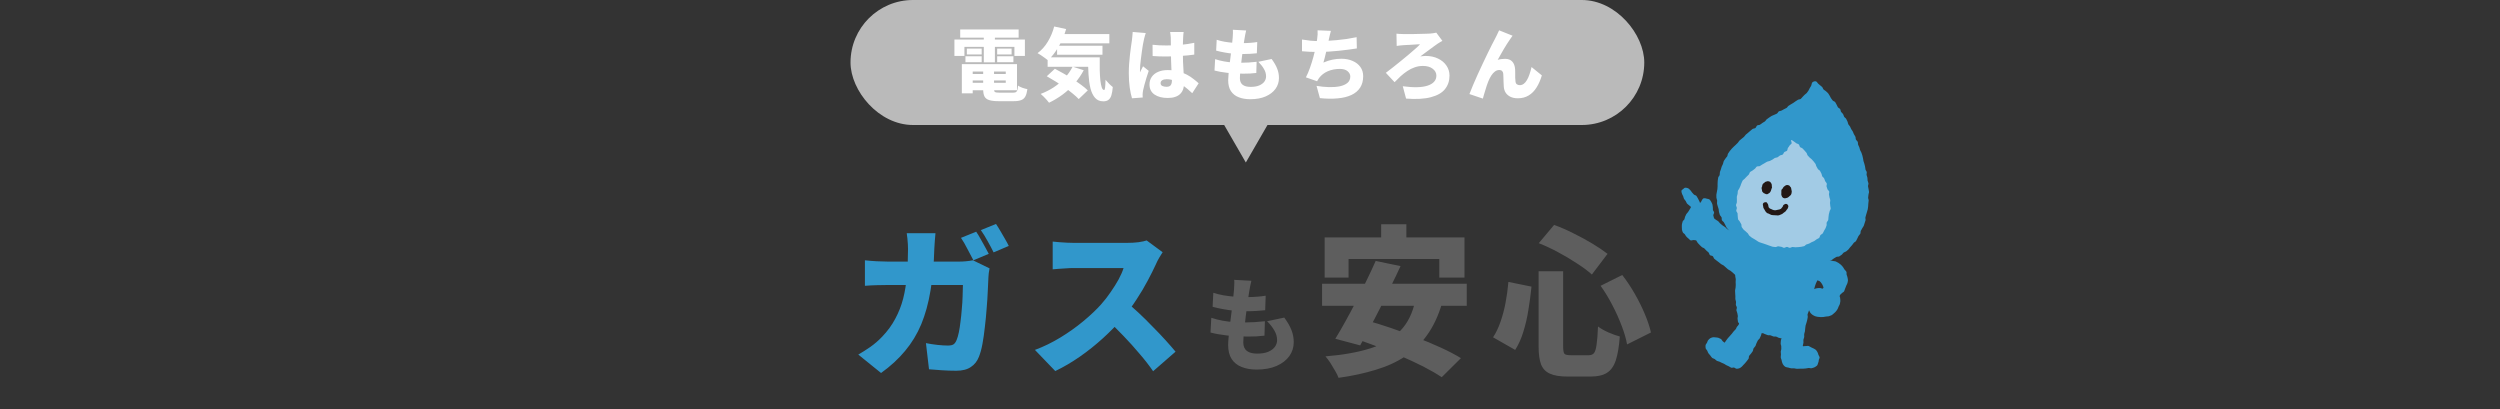
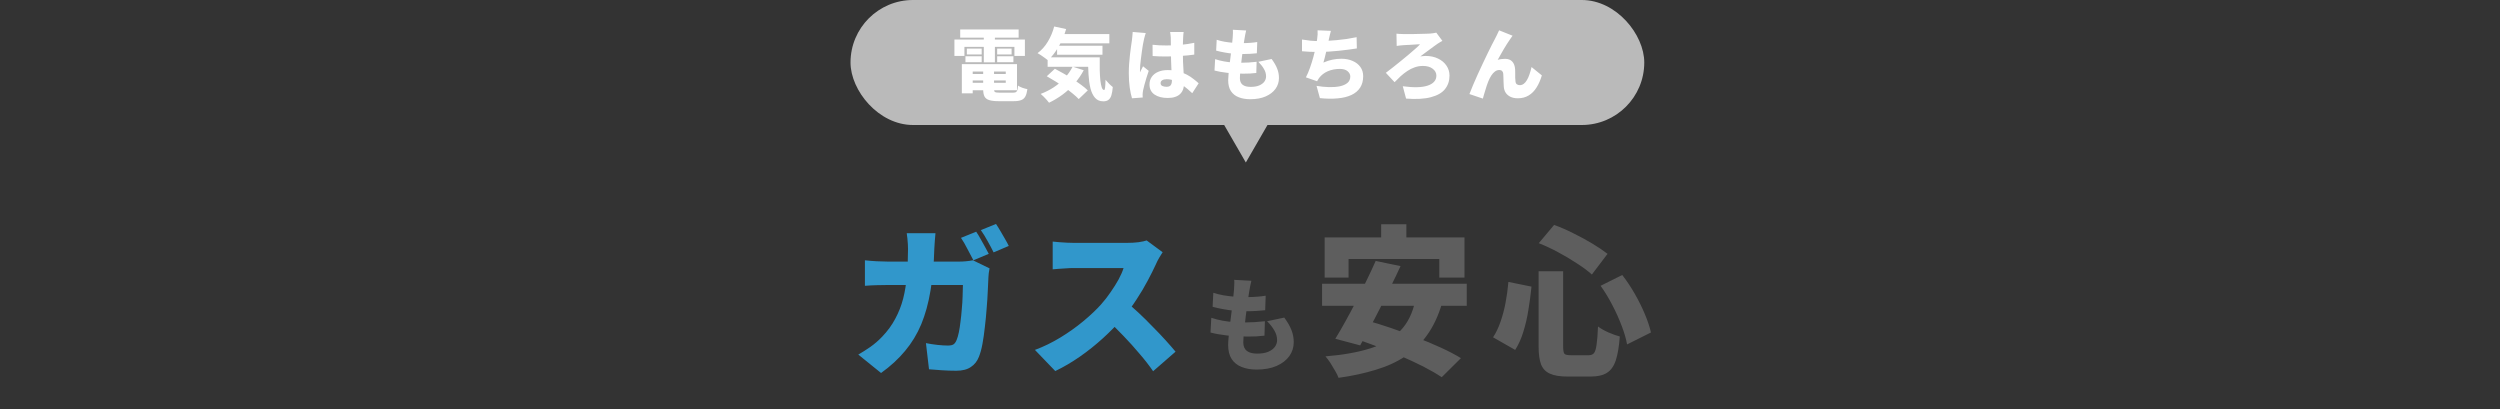
<svg xmlns="http://www.w3.org/2000/svg" width="800" height="131" viewBox="0 0 800 131" fill="none">
  <rect x="0" y="0" width="800" height="131" fill="#333333" stroke="none" />
  <g clip-path="url(#clip0_693_268)">
-     <path d="M560.082 79.411C559.678 79.193 559.823 79.193 559.315 78.903C559.089 78.773 558.661 78.886 558.363 78.701C558.129 78.547 558.016 78.16 557.741 77.966C557.507 77.797 557.136 77.781 556.878 77.579C556.644 77.401 556.45 77.143 556.208 76.942C555.982 76.748 555.675 76.619 555.449 76.401C555.231 76.199 555.11 75.876 554.892 75.65C554.674 75.424 554.481 75.199 554.271 74.965C554.061 74.731 553.811 74.561 553.609 74.319C553.407 74.077 553.286 73.794 553.101 73.544C552.915 73.294 552.681 73.092 552.511 72.834C552.342 72.576 552.253 72.277 552.092 72.003C551.93 71.729 551.817 71.462 551.664 71.188C551.511 70.914 551.155 70.76 551.018 70.478C550.881 70.195 551.018 69.808 550.889 69.526C550.76 69.243 550.445 69.042 550.34 68.743C550.235 68.444 550.171 68.154 550.082 67.855C549.993 67.557 550.042 67.234 549.969 66.927C549.896 66.621 549.751 66.346 549.687 66.04C549.622 65.733 549.493 65.451 549.445 65.136C549.396 64.821 549.525 64.507 549.493 64.192C549.461 63.877 549.267 63.595 549.251 63.28C549.235 62.965 549.243 62.667 549.235 62.352C549.227 62.037 549.388 61.739 549.396 61.432C549.404 61.125 549.541 60.827 549.566 60.52C549.59 60.214 549.598 59.915 549.63 59.6C549.662 59.286 549.582 58.979 549.63 58.672C549.679 58.366 549.63 58.051 549.687 57.744C549.743 57.438 549.759 57.131 549.824 56.824C549.888 56.518 550.219 56.284 550.292 55.985C550.365 55.687 550.292 55.348 550.373 55.057C550.453 54.767 550.574 54.476 550.679 54.186C550.784 53.895 550.833 53.581 550.946 53.298C551.059 53.016 551.228 52.741 551.349 52.467C551.47 52.193 551.462 51.829 551.599 51.555C551.737 51.281 551.971 51.047 552.116 50.772C552.261 50.498 552.536 50.304 552.697 50.038C552.858 49.772 552.818 49.384 552.988 49.126C553.157 48.868 553.327 48.602 553.512 48.359C553.698 48.117 553.916 47.883 554.101 47.641C554.287 47.399 554.561 47.214 554.755 46.98C554.949 46.746 555.231 46.576 555.433 46.35C555.635 46.124 555.877 45.922 556.087 45.705C556.297 45.487 556.434 45.18 556.652 44.962C556.87 44.744 557.136 44.583 557.362 44.373C557.588 44.163 557.846 43.994 558.08 43.792C558.314 43.59 558.435 43.268 558.677 43.066C558.92 42.864 559.146 42.67 559.388 42.477C559.63 42.283 559.848 42.065 560.09 41.872C560.332 41.678 560.558 41.468 560.8 41.283C561.042 41.097 561.47 41.154 561.72 40.968C561.97 40.782 562.027 40.339 562.277 40.161C562.527 39.983 562.963 40.064 563.213 39.895C563.463 39.725 563.697 39.515 563.956 39.346C564.214 39.176 564.488 39.039 564.747 38.87C565.005 38.7 565.126 38.321 565.384 38.152C565.642 37.982 565.876 37.78 566.135 37.611C566.393 37.441 566.651 37.272 566.91 37.103C567.168 36.933 567.515 36.901 567.773 36.731C568.031 36.562 568.362 36.522 568.621 36.352C568.879 36.183 568.984 35.795 569.234 35.642C569.484 35.489 569.855 35.521 570.114 35.368C570.372 35.214 570.646 35.093 570.896 34.94C571.147 34.787 571.437 34.682 571.695 34.536C571.954 34.391 572.083 34.004 572.333 33.859C572.583 33.713 572.833 33.528 573.092 33.383C573.35 33.237 573.608 33.084 573.858 32.931C574.109 32.777 574.335 32.576 574.585 32.414C574.835 32.253 575.093 32.108 575.335 31.938C575.578 31.769 576.005 31.833 576.239 31.648C576.473 31.462 576.627 31.18 576.853 30.978C577.079 30.776 577.264 30.55 577.474 30.332C577.684 30.114 577.975 29.977 578.168 29.751C578.362 29.525 578.515 29.259 578.693 29.017C578.87 28.775 578.943 28.476 579.104 28.218C579.266 27.96 579.435 27.726 579.573 27.46C579.71 27.193 579.686 26.863 579.807 26.588C579.952 26.257 580.267 26.144 580.452 26.064C580.694 25.967 580.977 25.967 581.243 26.112C581.461 26.233 581.574 26.54 581.776 26.725C581.994 26.927 582.228 27.088 582.373 27.242C582.583 27.46 582.873 27.605 583.083 27.831C583.293 28.057 583.342 28.412 583.551 28.646C583.761 28.88 584.1 28.969 584.302 29.195C584.504 29.421 584.778 29.582 584.98 29.816C585.182 30.05 585.279 30.357 585.472 30.591C585.666 30.825 585.722 31.172 585.908 31.406C586.094 31.64 586.263 31.898 586.449 32.14C586.634 32.382 587.07 32.43 587.256 32.672C587.441 32.915 587.53 33.229 587.708 33.479C587.885 33.73 587.942 34.06 588.119 34.311C588.297 34.561 588.684 34.658 588.854 34.916C589.023 35.174 588.983 35.561 589.152 35.812C589.322 36.062 589.621 36.239 589.782 36.497C589.943 36.756 589.968 37.103 590.129 37.361C590.29 37.619 590.621 37.772 590.775 38.039C590.928 38.305 591.025 38.603 591.178 38.862C591.332 39.12 591.307 39.483 591.453 39.758C591.598 40.032 591.872 40.225 592.009 40.492C592.147 40.758 592.252 41.057 592.389 41.323C592.526 41.589 592.768 41.815 592.897 42.09C593.026 42.364 593.115 42.663 593.244 42.937C593.373 43.211 593.599 43.445 593.72 43.728C593.842 44.01 593.777 44.373 593.898 44.648C594.019 44.922 594.35 45.116 594.471 45.398C594.592 45.681 594.503 46.044 594.608 46.326C594.713 46.608 594.883 46.875 594.988 47.157C595.093 47.44 595.141 47.754 595.238 48.037C595.335 48.319 595.561 48.569 595.657 48.86C595.754 49.15 595.859 49.441 595.948 49.731C596.037 50.022 596.069 50.337 596.158 50.627C596.247 50.917 596.23 51.24 596.311 51.531C596.392 51.821 596.513 52.104 596.594 52.402C596.674 52.701 596.755 52.991 596.82 53.29C596.884 53.589 596.884 53.903 596.949 54.202C597.013 54.5 597.296 54.751 597.352 55.057C597.409 55.364 597.255 55.695 597.312 55.993C597.368 56.292 597.53 56.574 597.57 56.881C597.611 57.188 597.603 57.494 597.635 57.793C597.667 58.091 597.885 58.382 597.909 58.68C597.933 58.979 597.748 59.31 597.764 59.608C597.78 59.907 597.925 60.206 597.941 60.512C597.958 60.819 598.079 61.117 598.087 61.424C598.095 61.731 597.901 62.037 597.901 62.344C597.901 62.651 597.812 62.949 597.804 63.256C597.796 63.562 597.99 63.877 597.974 64.176C597.958 64.474 597.893 64.781 597.869 65.088C597.845 65.394 597.853 65.701 597.812 65.999C597.772 66.298 597.74 66.605 597.691 66.911C597.643 67.218 597.498 67.5 597.441 67.799C597.385 68.097 597.239 68.38 597.175 68.678C597.11 68.977 597.005 69.259 596.933 69.558C596.86 69.857 597.054 70.22 596.965 70.518C596.876 70.817 596.779 71.099 596.682 71.39C596.586 71.68 596.513 71.979 596.4 72.269C596.287 72.56 596.021 72.778 595.908 73.06C595.795 73.343 595.593 73.585 595.464 73.859C595.335 74.133 595.431 74.521 595.294 74.787C595.157 75.061 594.875 75.255 594.729 75.513C594.584 75.772 594.487 76.078 594.334 76.328C594.181 76.578 594.084 76.901 593.914 77.143C593.745 77.385 593.373 77.498 593.188 77.732C593.002 77.966 592.849 78.233 592.647 78.459C592.445 78.685 592.252 78.919 592.042 79.128C591.832 79.338 591.695 79.645 591.477 79.847C591.259 80.048 591.017 80.25 590.783 80.436C590.549 80.621 590.194 80.662 589.951 80.839C589.709 81.017 589.58 81.364 589.33 81.525C589.08 81.686 588.838 81.888 588.579 82.041C588.321 82.195 587.91 82.082 587.643 82.219C587.377 82.356 587.143 82.55 586.868 82.679C586.594 82.808 586.392 83.099 586.11 83.212C585.827 83.325 585.569 83.502 585.287 83.599C585.004 83.696 584.617 83.494 584.326 83.583C584.036 83.671 583.753 83.752 583.463 83.825C583.172 83.897 582.906 84.075 582.615 84.139C582.325 84.204 582.01 84.164 581.711 84.22C581.413 84.277 581.162 84.616 580.864 84.656C580.565 84.696 580.259 84.721 579.96 84.753C579.661 84.785 579.33 84.567 579.032 84.591C578.733 84.616 578.435 84.793 578.136 84.809C577.837 84.825 577.523 84.664 577.224 84.672C576.925 84.68 576.619 84.817 576.32 84.817C576.021 84.817 575.715 84.842 575.416 84.834C575.117 84.825 574.811 84.721 574.512 84.704C574.214 84.688 573.891 84.842 573.592 84.817C573.285 84.793 573.003 84.487 572.712 84.454C572.406 84.422 572.107 84.39 571.817 84.349C571.502 84.309 571.195 84.398 570.905 84.349C570.59 84.301 570.283 84.317 570.001 84.269C569.678 84.212 569.387 84.139 569.121 84.083C568.782 84.019 568.475 84.01 568.225 83.954C567.668 83.825 567.822 83.76 567.426 83.558C567.031 83.357 566.942 83.47 566.53 83.236C566.119 83.002 566.078 83.074 565.667 82.84C565.255 82.606 565.303 82.526 564.892 82.292C564.48 82.058 564.561 81.928 564.149 81.686C563.738 81.444 563.609 81.678 563.205 81.436C562.802 81.194 562.802 81.194 562.39 80.96C561.978 80.726 562.035 80.629 561.623 80.395C561.212 80.161 561.3 80.016 560.905 79.758C560.509 79.5 560.445 79.588 560.025 79.362L560.082 79.411Z" fill="#3197CB" />
+     <path d="M560.082 79.411C559.678 79.193 559.823 79.193 559.315 78.903C559.089 78.773 558.661 78.886 558.363 78.701C558.129 78.547 558.016 78.16 557.741 77.966C557.507 77.797 557.136 77.781 556.878 77.579C556.644 77.401 556.45 77.143 556.208 76.942C555.982 76.748 555.675 76.619 555.449 76.401C555.231 76.199 555.11 75.876 554.892 75.65C554.674 75.424 554.481 75.199 554.271 74.965C554.061 74.731 553.811 74.561 553.609 74.319C553.407 74.077 553.286 73.794 553.101 73.544C552.915 73.294 552.681 73.092 552.511 72.834C552.342 72.576 552.253 72.277 552.092 72.003C551.93 71.729 551.817 71.462 551.664 71.188C551.511 70.914 551.155 70.76 551.018 70.478C550.881 70.195 551.018 69.808 550.889 69.526C550.76 69.243 550.445 69.042 550.34 68.743C550.235 68.444 550.171 68.154 550.082 67.855C549.993 67.557 550.042 67.234 549.969 66.927C549.896 66.621 549.751 66.346 549.687 66.04C549.622 65.733 549.493 65.451 549.445 65.136C549.396 64.821 549.525 64.507 549.493 64.192C549.461 63.877 549.267 63.595 549.251 63.28C549.235 62.965 549.243 62.667 549.235 62.352C549.227 62.037 549.388 61.739 549.396 61.432C549.404 61.125 549.541 60.827 549.566 60.52C549.59 60.214 549.598 59.915 549.63 59.6C549.662 59.286 549.582 58.979 549.63 58.672C549.679 58.366 549.63 58.051 549.687 57.744C549.743 57.438 549.759 57.131 549.824 56.824C549.888 56.518 550.219 56.284 550.292 55.985C550.365 55.687 550.292 55.348 550.373 55.057C550.453 54.767 550.574 54.476 550.679 54.186C550.784 53.895 550.833 53.581 550.946 53.298C551.059 53.016 551.228 52.741 551.349 52.467C551.47 52.193 551.462 51.829 551.599 51.555C551.737 51.281 551.971 51.047 552.116 50.772C552.261 50.498 552.536 50.304 552.697 50.038C552.858 49.772 552.818 49.384 552.988 49.126C553.157 48.868 553.327 48.602 553.512 48.359C553.698 48.117 553.916 47.883 554.101 47.641C554.287 47.399 554.561 47.214 554.755 46.98C554.949 46.746 555.231 46.576 555.433 46.35C555.635 46.124 555.877 45.922 556.087 45.705C556.297 45.487 556.434 45.18 556.652 44.962C556.87 44.744 557.136 44.583 557.362 44.373C557.588 44.163 557.846 43.994 558.08 43.792C558.314 43.59 558.435 43.268 558.677 43.066C558.92 42.864 559.146 42.67 559.388 42.477C559.63 42.283 559.848 42.065 560.09 41.872C560.332 41.678 560.558 41.468 560.8 41.283C561.042 41.097 561.47 41.154 561.72 40.968C561.97 40.782 562.027 40.339 562.277 40.161C562.527 39.983 562.963 40.064 563.213 39.895C563.463 39.725 563.697 39.515 563.956 39.346C564.214 39.176 564.488 39.039 564.747 38.87C565.005 38.7 565.126 38.321 565.384 38.152C565.642 37.982 565.876 37.78 566.135 37.611C566.393 37.441 566.651 37.272 566.91 37.103C567.168 36.933 567.515 36.901 567.773 36.731C568.031 36.562 568.362 36.522 568.621 36.352C568.879 36.183 568.984 35.795 569.234 35.642C569.484 35.489 569.855 35.521 570.114 35.368C570.372 35.214 570.646 35.093 570.896 34.94C571.147 34.787 571.437 34.682 571.695 34.536C571.954 34.391 572.083 34.004 572.333 33.859C572.583 33.713 572.833 33.528 573.092 33.383C573.35 33.237 573.608 33.084 573.858 32.931C574.109 32.777 574.335 32.576 574.585 32.414C574.835 32.253 575.093 32.108 575.335 31.938C575.578 31.769 576.005 31.833 576.239 31.648C576.473 31.462 576.627 31.18 576.853 30.978C577.079 30.776 577.264 30.55 577.474 30.332C577.684 30.114 577.975 29.977 578.168 29.751C578.362 29.525 578.515 29.259 578.693 29.017C578.87 28.775 578.943 28.476 579.104 28.218C579.266 27.96 579.435 27.726 579.573 27.46C579.71 27.193 579.686 26.863 579.807 26.588C579.952 26.257 580.267 26.144 580.452 26.064C580.694 25.967 580.977 25.967 581.243 26.112C581.461 26.233 581.574 26.54 581.776 26.725C581.994 26.927 582.228 27.088 582.373 27.242C582.583 27.46 582.873 27.605 583.083 27.831C583.293 28.057 583.342 28.412 583.551 28.646C583.761 28.88 584.1 28.969 584.302 29.195C584.504 29.421 584.778 29.582 584.98 29.816C585.182 30.05 585.279 30.357 585.472 30.591C585.666 30.825 585.722 31.172 585.908 31.406C586.094 31.64 586.263 31.898 586.449 32.14C586.634 32.382 587.07 32.43 587.256 32.672C587.441 32.915 587.53 33.229 587.708 33.479C587.885 33.73 587.942 34.06 588.119 34.311C588.297 34.561 588.684 34.658 588.854 34.916C589.023 35.174 588.983 35.561 589.152 35.812C589.322 36.062 589.621 36.239 589.782 36.497C589.943 36.756 589.968 37.103 590.129 37.361C590.29 37.619 590.621 37.772 590.775 38.039C590.928 38.305 591.025 38.603 591.178 38.862C591.332 39.12 591.307 39.483 591.453 39.758C591.598 40.032 591.872 40.225 592.009 40.492C592.147 40.758 592.252 41.057 592.389 41.323C592.526 41.589 592.768 41.815 592.897 42.09C593.026 42.364 593.115 42.663 593.244 42.937C593.373 43.211 593.599 43.445 593.72 43.728C593.842 44.01 593.777 44.373 593.898 44.648C594.019 44.922 594.35 45.116 594.471 45.398C594.592 45.681 594.503 46.044 594.608 46.326C595.093 47.44 595.141 47.754 595.238 48.037C595.335 48.319 595.561 48.569 595.657 48.86C595.754 49.15 595.859 49.441 595.948 49.731C596.037 50.022 596.069 50.337 596.158 50.627C596.247 50.917 596.23 51.24 596.311 51.531C596.392 51.821 596.513 52.104 596.594 52.402C596.674 52.701 596.755 52.991 596.82 53.29C596.884 53.589 596.884 53.903 596.949 54.202C597.013 54.5 597.296 54.751 597.352 55.057C597.409 55.364 597.255 55.695 597.312 55.993C597.368 56.292 597.53 56.574 597.57 56.881C597.611 57.188 597.603 57.494 597.635 57.793C597.667 58.091 597.885 58.382 597.909 58.68C597.933 58.979 597.748 59.31 597.764 59.608C597.78 59.907 597.925 60.206 597.941 60.512C597.958 60.819 598.079 61.117 598.087 61.424C598.095 61.731 597.901 62.037 597.901 62.344C597.901 62.651 597.812 62.949 597.804 63.256C597.796 63.562 597.99 63.877 597.974 64.176C597.958 64.474 597.893 64.781 597.869 65.088C597.845 65.394 597.853 65.701 597.812 65.999C597.772 66.298 597.74 66.605 597.691 66.911C597.643 67.218 597.498 67.5 597.441 67.799C597.385 68.097 597.239 68.38 597.175 68.678C597.11 68.977 597.005 69.259 596.933 69.558C596.86 69.857 597.054 70.22 596.965 70.518C596.876 70.817 596.779 71.099 596.682 71.39C596.586 71.68 596.513 71.979 596.4 72.269C596.287 72.56 596.021 72.778 595.908 73.06C595.795 73.343 595.593 73.585 595.464 73.859C595.335 74.133 595.431 74.521 595.294 74.787C595.157 75.061 594.875 75.255 594.729 75.513C594.584 75.772 594.487 76.078 594.334 76.328C594.181 76.578 594.084 76.901 593.914 77.143C593.745 77.385 593.373 77.498 593.188 77.732C593.002 77.966 592.849 78.233 592.647 78.459C592.445 78.685 592.252 78.919 592.042 79.128C591.832 79.338 591.695 79.645 591.477 79.847C591.259 80.048 591.017 80.25 590.783 80.436C590.549 80.621 590.194 80.662 589.951 80.839C589.709 81.017 589.58 81.364 589.33 81.525C589.08 81.686 588.838 81.888 588.579 82.041C588.321 82.195 587.91 82.082 587.643 82.219C587.377 82.356 587.143 82.55 586.868 82.679C586.594 82.808 586.392 83.099 586.11 83.212C585.827 83.325 585.569 83.502 585.287 83.599C585.004 83.696 584.617 83.494 584.326 83.583C584.036 83.671 583.753 83.752 583.463 83.825C583.172 83.897 582.906 84.075 582.615 84.139C582.325 84.204 582.01 84.164 581.711 84.22C581.413 84.277 581.162 84.616 580.864 84.656C580.565 84.696 580.259 84.721 579.96 84.753C579.661 84.785 579.33 84.567 579.032 84.591C578.733 84.616 578.435 84.793 578.136 84.809C577.837 84.825 577.523 84.664 577.224 84.672C576.925 84.68 576.619 84.817 576.32 84.817C576.021 84.817 575.715 84.842 575.416 84.834C575.117 84.825 574.811 84.721 574.512 84.704C574.214 84.688 573.891 84.842 573.592 84.817C573.285 84.793 573.003 84.487 572.712 84.454C572.406 84.422 572.107 84.39 571.817 84.349C571.502 84.309 571.195 84.398 570.905 84.349C570.59 84.301 570.283 84.317 570.001 84.269C569.678 84.212 569.387 84.139 569.121 84.083C568.782 84.019 568.475 84.01 568.225 83.954C567.668 83.825 567.822 83.76 567.426 83.558C567.031 83.357 566.942 83.47 566.53 83.236C566.119 83.002 566.078 83.074 565.667 82.84C565.255 82.606 565.303 82.526 564.892 82.292C564.48 82.058 564.561 81.928 564.149 81.686C563.738 81.444 563.609 81.678 563.205 81.436C562.802 81.194 562.802 81.194 562.39 80.96C561.978 80.726 562.035 80.629 561.623 80.395C561.212 80.161 561.3 80.016 560.905 79.758C560.509 79.5 560.445 79.588 560.025 79.362L560.082 79.411Z" fill="#3197CB" />
    <path d="M544.142 64.822C544.473 64.475 544.352 64.483 544.602 64.064C544.756 63.813 544.893 63.507 545.264 63.434C545.514 63.386 545.821 63.466 546.208 63.587C546.499 63.676 546.846 63.684 547.072 63.862C547.298 64.039 547.435 64.346 547.596 64.604C547.742 64.838 547.863 65.121 547.968 65.403C548.056 65.669 548.032 65.976 548.097 66.275C548.153 66.549 548.097 66.847 548.129 67.146C548.161 67.428 548.5 67.695 548.517 67.993C548.533 68.292 548.258 68.582 548.258 68.873C548.258 69.163 548.452 69.406 548.444 69.696C548.646 70.108 548.621 69.938 549.073 70.309C549.275 70.479 549.582 70.592 549.848 70.81C550.066 70.987 550.211 71.302 550.47 71.512C550.696 71.697 550.922 71.907 551.18 72.109C551.414 72.294 551.704 72.424 551.955 72.617C552.189 72.803 552.39 73.053 552.633 73.247C552.875 73.44 553.157 73.561 553.407 73.755C553.658 73.949 553.835 74.207 554.085 74.392C554.335 74.578 554.553 74.788 554.804 74.973C555.054 75.159 555.449 75.135 555.699 75.312C555.95 75.49 556.03 75.901 556.281 76.087C556.531 76.273 556.918 76.257 557.176 76.434C557.435 76.612 557.669 76.813 557.919 76.991C558.169 77.168 558.355 77.459 558.605 77.628C558.855 77.798 559.17 77.903 559.428 78.064C559.694 78.234 560.001 78.33 560.259 78.484C560.534 78.653 560.711 78.952 560.97 79.105C561.252 79.266 561.607 79.258 561.865 79.387C562.164 79.541 562.422 79.686 562.681 79.799C562.995 79.936 563.205 80.146 563.463 80.21C563.399 80.671 563.157 80.574 562.971 80.993C562.786 81.413 562.794 81.421 562.6 81.849C562.406 82.276 562.519 82.325 562.334 82.752C562.148 83.18 562.229 83.212 562.035 83.64C561.841 84.068 561.882 84.084 561.688 84.511C561.494 84.939 561.244 84.826 561.058 85.254C560.873 85.682 561.026 85.754 560.832 86.174C560.639 86.594 560.623 86.585 560.429 87.013C560.235 87.441 560.292 87.465 560.106 87.893C559.92 88.32 559.864 88.296 559.678 88.724C559.493 89.151 559.638 89.224 559.444 89.652C559.251 90.079 559.283 90.152 558.96 90.483C558.637 90.814 558.686 90.192 558.201 89.862C557.992 89.716 557.596 89.749 557.306 89.547C557.08 89.385 556.821 89.216 556.547 89.03C556.313 88.861 556.087 88.651 555.821 88.466C555.586 88.296 555.393 88.038 555.134 87.852C554.892 87.675 554.707 87.416 554.457 87.223C554.214 87.045 553.997 86.828 553.746 86.642C553.496 86.456 553.189 86.376 552.947 86.182C552.705 85.988 552.512 85.754 552.261 85.569C552.011 85.383 551.817 85.157 551.575 84.963C551.333 84.77 551.002 84.713 550.76 84.52C550.518 84.326 550.284 84.14 550.05 83.947C549.816 83.753 549.558 83.584 549.316 83.39C549.073 83.196 548.823 83.027 548.589 82.825C548.355 82.623 548.323 82.196 548.097 81.994C547.871 81.792 547.411 81.841 547.185 81.639C546.959 81.437 546.951 80.985 546.725 80.775C546.499 80.566 546.249 80.388 546.031 80.178C545.813 79.968 545.619 79.718 545.401 79.508C545.183 79.299 544.788 79.258 544.57 79.04C544.352 78.823 544.11 78.629 543.9 78.403C543.69 78.177 543.472 77.951 543.271 77.725C543.069 77.499 542.98 77.152 542.786 76.926C542.359 76.813 542.439 76.87 541.915 76.821C541.656 76.797 541.301 77.023 540.987 76.91C540.728 76.821 540.559 76.49 540.284 76.305C540.058 76.152 539.865 75.95 539.647 75.716C539.461 75.514 539.332 75.272 539.163 74.998C539.017 74.764 538.63 74.635 538.501 74.344C538.396 74.102 538.275 73.795 538.226 73.489C538.186 73.222 538.178 72.908 538.186 72.601C538.186 72.327 538.178 72.012 538.226 71.713C538.275 71.439 538.372 71.148 538.452 70.858C538.525 70.592 538.92 70.422 539.025 70.14C539.122 69.882 539.122 69.575 539.251 69.301C539.372 69.05 539.477 68.776 539.623 68.518C539.76 68.276 540.018 68.098 540.179 67.848C540.341 67.598 540.462 67.356 540.639 67.114C540.817 66.872 540.898 66.605 541.091 66.371C541.043 65.936 540.874 66.105 540.526 65.702C540.357 65.508 540.034 65.387 539.832 65.129C539.655 64.911 539.606 64.572 539.429 64.322C539.251 64.072 539.033 63.87 538.88 63.62C538.727 63.37 538.735 63.023 538.606 62.764C538.468 62.482 538.307 62.24 538.234 61.974C538.154 61.659 538.016 61.368 538.049 61.102C538.089 60.812 538.38 60.682 538.622 60.481C538.864 60.279 539.05 60.045 539.348 60.069C539.614 60.093 539.953 60.101 540.244 60.263C540.486 60.392 540.672 60.674 540.914 60.868C541.132 61.045 541.229 61.368 541.447 61.586C541.664 61.804 541.834 62.014 542.028 62.232C542.221 62.45 542.673 62.466 542.851 62.684C543.045 62.926 543.141 63.232 543.311 63.45C543.505 63.708 543.561 64.039 543.714 64.249C544.021 64.685 543.884 65.129 544.183 64.814L544.142 64.822Z" fill="#3197CB" />
-     <path d="M579.403 84.019C579.508 83.568 579.564 83.713 580.113 83.535C580.363 83.455 580.686 83.414 581.025 83.326C581.307 83.261 581.63 83.261 581.953 83.204C582.244 83.156 582.566 83.188 582.881 83.156C583.18 83.132 583.487 83.075 583.801 83.067C584.116 83.059 584.415 83.059 584.729 83.084C585.044 83.108 585.319 83.277 585.625 83.334C585.932 83.39 586.231 83.414 586.529 83.511C586.828 83.608 587.183 83.543 587.465 83.681C587.748 83.818 588.038 83.955 588.305 84.124C588.571 84.294 588.821 84.496 589.063 84.697C589.289 84.891 589.491 85.157 589.701 85.391C589.903 85.609 590.016 85.924 590.201 86.19C590.387 86.457 590.686 86.65 590.823 86.916C590.976 87.207 590.831 87.602 590.92 87.885C591.017 88.191 591.154 88.466 591.194 88.764C591.234 89.079 591.364 89.394 591.347 89.692C591.331 90.007 591.242 90.322 591.17 90.62C591.097 90.919 590.879 91.185 590.774 91.468C590.661 91.766 590.581 92.065 590.443 92.331C590.29 92.622 590.274 92.985 590.113 93.227C589.919 93.517 589.532 93.63 589.362 93.84C589.007 94.276 588.886 94.139 588.733 94.566C588.579 94.994 588.862 94.962 588.854 95.502C588.854 95.761 588.95 96.075 588.91 96.406C588.878 96.68 588.829 96.995 588.749 97.294C588.676 97.576 588.466 97.826 588.353 98.109C588.248 98.383 588.151 98.666 587.998 98.932C587.845 99.198 587.683 99.44 587.482 99.666C587.288 99.884 587.07 100.102 586.828 100.288C586.602 100.465 586.392 100.723 586.118 100.86C585.867 100.99 585.561 101.095 585.262 101.191C584.996 101.28 584.665 101.224 584.358 101.288C584.076 101.337 583.785 101.417 583.47 101.442C583.156 101.466 582.857 101.474 582.575 101.466C582.26 101.458 581.961 101.433 581.687 101.385C581.372 101.329 581.073 101.272 580.815 101.175C580.525 101.062 580.258 100.909 580.024 100.756C579.766 100.586 579.556 100.368 579.362 100.158C579.169 99.949 579.088 99.634 578.951 99.376C578.814 99.118 578.596 98.883 578.507 98.601C578.418 98.319 578.345 98.02 578.313 97.73C578.281 97.439 578.362 97.124 578.362 96.834C578.362 96.527 578.249 96.221 578.289 95.938C578.329 95.623 578.499 95.349 578.563 95.083C578.652 94.744 578.838 94.502 578.935 94.292C579.072 94.01 579.088 93.671 579.257 93.461C579.459 93.219 579.677 92.993 579.903 92.831C580.153 92.654 580.444 92.533 580.71 92.428C581.001 92.315 581.299 92.25 581.574 92.21C581.897 92.153 582.203 92.17 582.47 92.178C582.986 92.178 583.01 92.565 583.349 92.283C583.688 92 583.446 91.863 583.301 91.403C583.228 91.161 583.051 90.887 582.873 90.636C582.72 90.419 582.534 90.144 582.276 89.983C582.058 89.846 581.743 89.765 581.437 89.7C581.186 89.652 580.888 89.725 580.573 89.741C580.315 89.749 580.145 89.717 579.83 89.781C579.645 89.337 579.709 89.345 579.669 88.861C579.629 88.377 579.483 88.385 579.443 87.901C579.403 87.417 579.548 87.409 579.516 86.924C579.483 86.44 579.588 86.432 579.548 85.948C579.508 85.464 579.532 85.456 579.483 84.972C579.435 84.488 579.282 84.512 579.387 84.036L579.403 84.019Z" fill="#3197CB" />
    <path d="M584.818 81.541C585.206 81.792 584.802 81.735 584.552 82.284C584.447 82.518 584.31 82.792 584.165 83.115C584.052 83.373 583.995 83.68 583.866 83.987C583.753 84.253 583.406 84.438 583.285 84.737C583.172 85.003 583.099 85.31 582.986 85.609C582.881 85.883 582.914 86.222 582.793 86.52C582.688 86.795 582.478 87.045 582.373 87.344C582.268 87.626 582.115 87.892 582.01 88.191C581.905 88.489 581.816 88.764 581.711 89.062C581.606 89.361 581.55 89.651 581.445 89.942C581.34 90.232 581.154 90.483 581.057 90.781C580.961 91.08 580.856 91.354 580.759 91.653C580.662 91.951 580.63 92.25 580.533 92.548C580.436 92.847 580.484 93.17 580.396 93.468C580.307 93.767 580.186 94.041 580.097 94.34C580.008 94.638 580.097 94.969 580.008 95.268C579.919 95.566 579.782 95.841 579.701 96.139C579.621 96.438 579.435 96.704 579.363 97.003C579.29 97.301 579.088 97.567 579.015 97.866C578.943 98.165 579.128 98.52 579.064 98.818C578.999 99.117 578.822 99.383 578.749 99.69C578.676 99.996 578.491 100.255 578.426 100.561C578.362 100.868 578.531 101.207 578.475 101.513C578.418 101.82 578.37 102.111 578.305 102.417C578.241 102.724 578.12 103.006 578.063 103.305C578.007 103.603 577.837 103.886 577.781 104.184C577.724 104.483 577.716 104.798 577.668 105.096C577.619 105.395 577.627 105.71 577.579 106.016C577.53 106.323 577.385 106.605 577.337 106.912C577.288 107.219 577.393 107.533 577.353 107.84C577.313 108.147 577.119 108.429 577.087 108.736C577.054 109.042 577.127 109.357 577.103 109.664C577.078 109.97 576.909 110.374 576.885 110.688C577.2 110.995 577.329 110.656 577.845 110.737C578.095 110.777 578.442 110.624 578.757 110.713C579.024 110.785 579.266 111.027 579.548 111.14C579.814 111.253 580.089 111.358 580.347 111.512C580.605 111.665 580.888 111.786 581.106 111.988C581.324 112.189 581.437 112.48 581.606 112.73C581.76 112.964 581.8 113.255 581.897 113.553C581.985 113.819 582.244 114.061 582.276 114.376C582.3 114.651 582.034 114.941 582.01 115.256C581.985 115.603 581.937 115.853 581.808 116.119C581.671 116.41 581.671 116.789 581.429 116.999C581.203 117.192 580.92 117.41 580.622 117.539C580.347 117.66 580.024 117.757 579.701 117.83C579.411 117.903 579.056 117.717 578.733 117.757C578.434 117.798 578.128 117.894 577.805 117.911C577.482 117.927 577.183 117.983 576.861 117.983C576.538 117.983 576.231 117.983 575.916 117.983C575.602 117.983 575.287 118.024 574.996 118.016C574.673 118.007 574.367 117.878 574.084 117.862C573.753 117.846 573.447 117.894 573.164 117.862C572.833 117.83 572.551 117.685 572.276 117.628C571.946 117.564 571.647 117.547 571.397 117.434C571.106 117.297 570.929 117.079 570.735 116.853C570.549 116.636 570.436 116.41 570.323 116.087C570.235 115.829 570.154 115.554 570.105 115.223C570.065 114.949 569.863 114.667 569.839 114.336C569.823 114.053 569.912 113.747 569.912 113.416C569.912 113.109 569.839 112.827 569.839 112.561C569.839 112.254 570.009 111.971 570.017 111.705C570.017 111.39 569.992 111.108 570 110.85C570.009 110.527 569.799 110.228 569.815 109.978C569.831 109.631 569.839 109.341 569.863 109.123C569.928 108.437 570.154 108.308 570.154 108.308C569.71 108.187 569.694 108.227 569.25 108.106C568.806 107.985 568.838 107.848 568.394 107.727C567.951 107.606 567.902 107.783 567.458 107.662C567.014 107.541 567.039 107.436 566.595 107.315C566.151 107.194 566.102 107.364 565.658 107.243C565.215 107.122 565.239 107.025 564.787 106.904C564.335 106.783 564.367 106.581 563.907 106.613C563.447 106.646 563.762 106.928 563.479 107.436C563.35 107.67 563.261 107.977 563.092 108.284C562.955 108.534 562.624 108.711 562.47 109.002C562.325 109.26 562.22 109.559 562.067 109.841C561.922 110.107 561.897 110.446 561.744 110.721C561.591 110.995 561.308 111.181 561.155 111.455C561.002 111.729 561.034 112.101 560.881 112.375C560.727 112.649 560.485 112.875 560.332 113.142C560.178 113.408 559.872 113.602 559.726 113.868C559.581 114.134 559.67 114.554 559.525 114.82C559.379 115.086 559.129 115.28 558.992 115.514C558.831 115.78 558.597 115.966 558.443 116.184C558.258 116.442 558.032 116.603 557.854 116.797C557.644 117.031 557.491 117.257 557.281 117.41C557.031 117.588 556.821 117.79 556.555 117.862C556.288 117.935 555.99 118.024 555.691 117.999C555.425 117.983 555.191 117.701 554.892 117.62C554.634 117.556 554.271 117.765 553.972 117.66C553.673 117.556 553.472 117.313 553.23 117.225C552.939 117.112 552.697 116.975 552.463 116.878C552.188 116.765 551.987 116.547 551.744 116.434C551.486 116.313 551.236 116.232 550.978 116.103C550.744 115.982 550.494 115.869 550.227 115.732C549.993 115.619 549.686 115.611 549.412 115.474C549.162 115.353 548.968 115.078 548.702 114.893C548.46 114.731 548.097 114.699 547.854 114.489C547.612 114.279 547.499 113.973 547.289 113.747C547.08 113.521 546.878 113.295 546.7 113.053C546.523 112.811 546.458 112.496 546.329 112.222C546.2 111.947 545.869 111.729 545.813 111.431C545.756 111.132 545.74 110.793 545.78 110.487C545.821 110.18 546.087 109.962 546.24 109.68C546.394 109.397 546.418 109.083 546.595 108.881C546.805 108.655 546.999 108.389 547.241 108.26C547.499 108.114 547.814 107.985 548.088 107.937C548.363 107.888 548.702 107.937 548.984 107.969C549.267 108.001 549.598 108.001 549.864 108.09C550.13 108.179 550.437 108.324 550.679 108.461C550.945 108.615 551.034 108.986 551.236 109.171C551.478 109.389 551.672 109.462 551.777 109.688C552.148 109.397 552.067 109.349 552.358 108.97C552.648 108.59 552.632 108.582 552.923 108.211C553.213 107.84 553.278 107.888 553.56 107.509C553.843 107.13 553.899 107.17 554.182 106.799C554.464 106.428 554.472 106.428 554.763 106.048C555.053 105.669 555.126 105.734 555.417 105.355C555.707 104.975 555.586 104.878 555.877 104.507C556.167 104.136 556.248 104.176 556.45 103.749C556.651 103.321 556.248 103.474 556.135 102.893C556.087 102.643 556.078 102.337 556.022 101.99C555.974 101.723 556.151 101.384 556.103 101.062C556.062 100.779 555.974 100.489 555.933 100.174C555.893 99.891 555.691 99.609 555.651 99.302C555.618 99.012 555.82 98.689 555.788 98.382C555.756 98.092 555.497 97.818 555.473 97.503C555.449 97.212 555.554 96.898 555.53 96.591C555.505 96.301 555.328 96.002 555.312 95.695C555.296 95.389 555.336 95.09 555.32 94.784C555.304 94.477 555.271 94.186 555.263 93.88C555.255 93.573 555.231 93.283 555.223 92.968C555.215 92.653 555.392 92.363 555.384 92.056C555.376 91.749 555.441 91.459 555.441 91.152C555.441 90.846 555.401 90.555 555.401 90.249C555.401 89.942 555.449 89.651 555.449 89.345C555.449 89.038 555.279 88.74 555.288 88.433C555.296 88.126 555.239 87.828 555.255 87.521C555.271 87.214 555.271 86.916 555.288 86.609C555.304 86.302 555.497 86.02 555.514 85.713C555.594 85.278 555.586 85.278 555.691 84.85C555.796 84.422 555.844 84.43 555.949 84.003C556.054 83.575 556.022 83.567 556.127 83.131C556.232 82.695 556.264 82.712 556.369 82.276C556.474 81.84 556.28 81.8 556.385 81.364C556.49 80.928 556.498 80.936 556.603 80.509C556.708 80.081 556.668 80.065 556.773 79.637C556.877 79.209 556.934 79.226 557.039 78.79C557.144 78.354 557.233 78.378 557.338 77.951C557.442 77.523 557.523 77.539 557.628 77.103C557.733 76.668 557.539 76.619 557.644 76.192C557.749 75.764 557.539 75.489 557.919 75.263C558.298 75.037 558.419 75.481 558.863 75.586C559.307 75.691 559.299 75.756 559.743 75.861C560.186 75.966 560.203 75.893 560.655 75.99C561.107 76.087 561.123 75.99 561.575 76.095C562.027 76.2 562.027 76.192 562.47 76.288C562.914 76.385 562.874 76.595 563.318 76.7C563.762 76.805 563.786 76.7 564.238 76.813C564.69 76.926 564.666 77.023 565.11 77.127C565.553 77.232 565.602 77.039 566.046 77.144C566.49 77.249 566.457 77.418 566.901 77.523C567.345 77.628 567.345 77.636 567.797 77.741C568.249 77.846 568.314 77.563 568.758 77.668C569.201 77.773 569.177 77.894 569.629 77.999C570.081 78.104 570.097 78.023 570.541 78.128C570.985 78.233 571.001 78.185 571.453 78.281C571.905 78.378 571.873 78.507 572.325 78.604C572.777 78.701 572.761 78.757 573.213 78.862C573.665 78.967 573.657 78.984 574.1 79.088C574.544 79.193 574.56 79.145 575.004 79.25C575.448 79.355 575.489 79.209 575.932 79.314C576.376 79.419 576.328 79.637 576.78 79.734C577.232 79.831 577.248 79.75 577.7 79.855C578.152 79.96 578.112 80.137 578.555 80.242C578.999 80.347 579.04 80.202 579.484 80.299C579.927 80.396 579.944 80.371 580.387 80.476C580.831 80.581 580.815 80.67 581.259 80.775C581.703 80.88 581.735 80.751 582.187 80.847C582.639 80.944 582.631 80.969 583.083 81.065C583.535 81.162 583.519 81.243 583.971 81.34C584.423 81.437 584.415 81.38 584.802 81.638L584.818 81.541Z" fill="#3197CB" />
    <path d="M573.148 44.915C573.188 44.64 573.567 44.923 573.987 45.237C574.205 45.399 574.479 45.544 574.73 45.778C574.956 45.98 575.383 45.988 575.609 46.214C575.835 46.44 575.843 46.884 576.045 47.102C576.166 47.223 576.57 47.255 576.868 47.553C577.046 47.739 577.248 47.973 577.482 48.215C577.675 48.417 577.853 48.667 578.071 48.901C578.265 49.111 578.256 49.514 578.466 49.756C578.66 49.974 578.878 50.176 579.08 50.418C579.265 50.644 579.588 50.773 579.782 51.015C579.967 51.249 580.201 51.443 580.387 51.693C580.573 51.943 580.758 52.161 580.936 52.411C581.113 52.661 581.097 53.025 581.275 53.283C581.452 53.541 581.549 53.815 581.711 54.074C581.872 54.332 582.26 54.437 582.413 54.695C582.566 54.953 582.679 55.236 582.833 55.502C582.986 55.768 582.962 56.115 583.099 56.382C583.236 56.648 583.583 56.809 583.72 57.084C583.858 57.358 583.914 57.656 584.035 57.939C584.156 58.221 584.447 58.423 584.56 58.706C584.673 58.988 584.406 59.407 584.503 59.69C584.6 59.972 584.697 60.255 584.786 60.545C584.874 60.836 585.294 61.029 585.359 61.328C585.423 61.627 585.221 61.974 585.278 62.272C585.334 62.571 585.391 62.861 585.431 63.16C585.472 63.458 585.665 63.741 585.69 64.039C585.714 64.338 585.585 64.645 585.593 64.951C585.601 65.258 585.69 65.548 585.682 65.855C585.673 66.162 585.851 66.476 585.819 66.775C585.786 67.073 585.504 67.364 585.464 67.663C585.423 67.961 585.286 68.26 585.23 68.55C585.173 68.841 585.181 69.163 585.117 69.462C585.052 69.761 585.117 70.1 585.036 70.39C584.955 70.681 584.64 70.915 584.544 71.205C584.447 71.496 584.6 71.875 584.495 72.157C584.39 72.44 584.301 72.754 584.172 73.029C584.043 73.303 583.849 73.561 583.704 73.828C583.559 74.094 583.454 74.409 583.285 74.659C583.115 74.909 582.728 75.014 582.542 75.248C582.356 75.482 582.348 75.901 582.13 76.119C581.912 76.337 581.541 76.394 581.307 76.587C581.073 76.781 580.831 76.959 580.573 77.128C580.314 77.297 580 77.346 579.733 77.491C579.467 77.636 579.225 77.806 578.942 77.935C578.66 78.064 578.369 78.112 578.079 78.217C577.788 78.322 577.595 78.694 577.296 78.774C576.997 78.855 576.699 78.919 576.392 78.976C576.085 79.032 575.779 79.032 575.472 79.073C575.165 79.113 574.867 79.097 574.552 79.129C574.237 79.162 573.939 79.016 573.632 79.032C573.325 79.049 573.035 79.299 572.72 79.299C572.405 79.299 572.115 79.008 571.808 79.008C571.501 79.008 571.186 79.315 570.88 79.299C570.573 79.283 570.291 79 569.984 78.976C569.677 78.952 569.387 78.847 569.08 78.815C568.773 78.782 568.434 79.097 568.12 79.057C567.805 79.016 567.498 79 567.208 78.944C566.917 78.887 566.618 78.71 566.328 78.645C566.037 78.581 565.755 78.411 565.464 78.33C565.174 78.25 564.883 78.129 564.601 78.032C564.318 77.935 564.012 77.862 563.729 77.749C563.447 77.636 563.132 77.58 562.858 77.451C562.583 77.322 562.341 77.104 562.083 76.959C561.824 76.813 561.558 76.636 561.308 76.474C561.058 76.313 560.759 76.192 560.517 76.006C560.275 75.821 560.025 75.635 559.807 75.433C559.589 75.232 559.5 74.877 559.29 74.659C559.08 74.441 558.814 74.279 558.62 74.046C558.427 73.811 558.088 73.674 557.918 73.432C557.749 73.19 557.523 72.948 557.369 72.682C557.216 72.415 557.329 72.004 557.2 71.73C557.071 71.455 556.861 71.221 556.748 70.939C556.635 70.656 556.28 70.455 556.183 70.172C556.086 69.89 556.159 69.535 556.078 69.244C555.997 68.954 556.086 68.615 556.03 68.324C555.973 68.034 555.65 67.767 555.61 67.469C555.57 67.17 555.812 66.831 555.788 66.533C555.763 66.234 555.529 65.936 555.529 65.637C555.529 65.339 555.779 65.032 555.788 64.733C555.796 64.435 555.771 64.128 555.804 63.83C555.836 63.523 555.731 63.2 555.788 62.91C555.844 62.619 555.957 62.321 556.03 62.03C556.102 61.74 556.03 61.393 556.11 61.11C556.191 60.828 556.466 60.586 556.578 60.311C556.691 60.037 556.821 59.763 556.95 59.488C557.079 59.214 557.103 58.883 557.256 58.625C557.41 58.367 557.474 58.044 557.644 57.786C557.813 57.527 558.16 57.398 558.338 57.156C558.515 56.914 558.758 56.728 558.959 56.494C559.161 56.26 559.395 56.083 559.605 55.865C559.815 55.647 559.823 55.227 560.049 55.026C560.275 54.824 560.606 54.743 560.84 54.55C561.074 54.356 561.316 54.178 561.558 54.001C561.8 53.823 561.921 53.468 562.18 53.299C562.438 53.13 562.89 53.299 563.148 53.138C563.406 52.976 563.64 52.799 563.907 52.653C564.173 52.508 564.415 52.339 564.69 52.21C564.964 52.08 565.19 51.863 565.472 51.742C565.755 51.62 566.07 51.612 566.352 51.499C566.635 51.386 566.901 51.201 567.167 51.08C567.458 50.959 567.66 50.684 567.926 50.555C568.208 50.418 568.572 50.459 568.822 50.321C569.104 50.168 569.314 49.926 569.556 49.773C569.831 49.603 570.218 49.635 570.452 49.466C570.718 49.28 570.767 48.845 570.985 48.667C571.235 48.457 571.638 48.441 571.832 48.239C572.058 48.005 571.977 47.545 572.147 47.319C572.341 47.061 572.518 46.843 572.647 46.593C572.801 46.303 573.228 46.157 573.309 45.891C573.406 45.577 573.115 45.205 573.156 44.931L573.148 44.915Z" fill="#A2CBE5" />
-     <path d="M566.054 58.044C566.191 58.068 566.304 58.101 566.417 58.173C566.522 58.246 566.587 58.351 566.668 58.464C566.74 58.569 566.821 58.666 566.869 58.795C566.918 58.916 566.958 59.037 566.982 59.166C567.007 59.295 566.966 59.424 566.974 59.561C566.974 59.69 567.071 59.828 567.055 59.957C567.039 60.086 566.942 60.207 566.918 60.328C566.885 60.457 566.845 60.578 566.797 60.691C566.74 60.812 566.732 60.957 566.676 61.062C566.611 61.175 566.579 61.32 566.498 61.425C566.417 61.53 566.329 61.643 566.24 61.732C566.143 61.829 566.006 61.877 565.893 61.942C565.78 62.014 565.667 62.111 565.538 62.143C565.417 62.176 565.263 62.135 565.126 62.127C565.005 62.119 564.908 61.998 564.771 61.95C564.642 61.901 564.513 61.885 564.408 61.804C564.303 61.724 564.198 61.643 564.117 61.538C564.037 61.433 563.932 61.337 563.883 61.207C563.835 61.086 563.859 60.933 563.843 60.804C563.819 60.675 563.722 60.546 563.722 60.408C563.722 60.279 563.714 60.126 563.73 59.997C563.746 59.868 563.859 59.747 563.891 59.61C563.932 59.464 563.899 59.303 563.956 59.174C564.02 59.037 564.093 58.9 564.166 58.786C564.246 58.666 564.44 58.641 564.537 58.544C564.642 58.448 564.706 58.302 564.827 58.23C564.948 58.157 565.102 58.133 565.231 58.093C565.368 58.044 565.497 57.996 565.635 57.988C565.78 57.971 565.917 58.02 566.054 58.036" fill="#231815" />
    <path d="M572.18 59.254C572.317 59.286 572.462 59.303 572.575 59.375C572.688 59.448 572.737 59.593 572.825 59.698C572.906 59.803 573.035 59.884 573.1 60.005C573.156 60.126 573.164 60.271 573.205 60.4C573.245 60.529 573.253 60.666 573.269 60.795C573.286 60.933 573.366 61.062 573.366 61.199C573.366 61.336 573.342 61.481 573.326 61.611C573.302 61.748 573.294 61.901 573.245 62.022C573.197 62.151 573.132 62.288 573.06 62.401C572.987 62.522 572.817 62.571 572.737 62.684C572.648 62.789 572.543 62.869 572.438 62.958C572.333 63.047 572.244 63.144 572.123 63.208C572.002 63.273 571.881 63.313 571.744 63.345C571.615 63.378 571.486 63.434 571.349 63.434C571.219 63.434 571.066 63.475 570.929 63.434C570.8 63.402 570.654 63.353 570.55 63.281C570.445 63.208 570.356 63.087 570.275 62.982C570.202 62.886 570.17 62.74 570.114 62.619C570.065 62.506 570.033 62.377 570.009 62.248C569.985 62.127 570.033 61.99 570.025 61.861C570.025 61.731 570.025 61.611 570.041 61.481C570.049 61.352 570.001 61.215 570.033 61.094C570.065 60.965 570.033 60.812 570.09 60.699C570.146 60.578 570.324 60.529 570.388 60.416C570.453 60.303 570.493 60.182 570.574 60.077C570.654 59.972 570.719 59.859 570.808 59.771C570.897 59.674 571.018 59.609 571.114 59.537C571.219 59.456 571.316 59.367 571.429 59.319C571.55 59.262 571.671 59.214 571.801 59.198C571.93 59.182 572.051 59.198 572.188 59.23" fill="#231815" />
-     <path d="M568.015 68.882C567.797 68.882 567.579 68.882 567.362 68.85C567.192 68.826 567.023 68.834 566.861 68.785C566.7 68.737 566.554 68.648 566.401 68.584C566.248 68.519 566.102 68.438 565.957 68.358C565.812 68.277 565.602 68.285 565.473 68.188C565.336 68.091 565.223 67.946 565.102 67.833C564.981 67.72 564.916 67.543 564.819 67.413C564.714 67.284 564.666 67.123 564.577 66.978C564.496 66.832 564.375 66.712 564.311 66.558C564.246 66.405 564.262 66.235 564.222 66.066C564.182 65.904 564.141 65.751 564.125 65.582C564.109 65.428 564.101 65.307 564.157 65.178C564.222 65.049 564.303 64.936 564.416 64.856C564.529 64.775 564.658 64.751 564.811 64.734C564.965 64.718 565.126 64.654 565.255 64.71C565.384 64.767 565.457 64.928 565.538 65.049C565.618 65.162 565.764 65.283 565.78 65.428C565.796 65.598 565.836 65.727 565.885 65.872C565.941 66.026 565.893 66.227 565.981 66.348C566.07 66.478 566.199 66.599 566.32 66.695C566.441 66.8 566.619 66.816 566.756 66.889C566.893 66.962 567.031 67.034 567.176 67.091C567.329 67.139 567.466 67.22 567.62 67.244C567.773 67.268 567.926 67.293 568.08 67.293C568.233 67.293 568.387 67.236 568.54 67.212C568.693 67.196 568.838 67.147 568.984 67.107C569.129 67.067 569.307 67.083 569.444 67.018C569.581 66.954 569.75 66.913 569.88 66.824C570.009 66.736 570.081 66.574 570.194 66.469C570.299 66.365 570.396 66.235 570.477 66.106C570.558 65.977 570.582 65.824 570.646 65.679C570.711 65.541 570.888 65.501 571.001 65.42C571.114 65.332 571.219 65.267 571.365 65.251C571.502 65.235 571.639 65.235 571.776 65.299C571.913 65.356 572.018 65.453 572.099 65.566C572.188 65.679 572.252 65.808 572.269 65.953C572.285 66.09 572.252 66.235 572.196 66.373C572.131 66.518 572.099 66.679 572.018 66.816C571.938 66.954 571.792 67.05 571.704 67.171C571.607 67.3 571.558 67.462 571.445 67.575C571.34 67.688 571.195 67.769 571.074 67.874C570.953 67.978 570.816 68.059 570.687 68.148C570.558 68.237 570.453 68.382 570.315 68.454C570.178 68.527 570.025 68.592 569.88 68.648C569.734 68.705 569.589 68.785 569.436 68.834C569.282 68.874 569.121 68.914 568.968 68.947C568.814 68.971 568.637 68.89 568.483 68.906C568.33 68.914 568.169 68.89 568.015 68.89" fill="#231815" />
  </g>
  <path d="M312.37 74.15C312.817 74.77 313.282 75.528 313.765 76.423C314.281 77.284 314.763 78.146 315.211 79.007C315.693 79.868 316.09 80.608 316.4 81.228L311.491 83.295C310.94 82.227 310.303 81.022 309.58 79.678C308.891 78.301 308.202 77.112 307.513 76.113L312.37 74.15ZM318.725 71.67C319.172 72.324 319.655 73.099 320.171 73.995C320.688 74.856 321.187 75.717 321.67 76.578C322.152 77.405 322.531 78.111 322.806 78.697L317.95 80.763C317.433 79.696 316.796 78.49 316.038 77.147C315.28 75.769 314.557 74.598 313.868 73.633L318.725 71.67ZM299.35 74.615C299.281 75.235 299.212 76.044 299.143 77.043C299.074 78.042 299.022 78.852 298.988 79.472C298.85 84.535 298.437 89.064 297.748 93.06C297.093 97.021 296.112 100.586 294.803 103.755C293.494 106.889 291.772 109.731 289.636 112.28C287.535 114.829 284.969 117.188 281.938 119.358L274.653 113.468C275.858 112.779 277.133 111.97 278.476 111.04C279.854 110.076 281.128 108.973 282.3 107.733C284.022 105.942 285.417 104.031 286.485 101.998C287.587 99.966 288.431 97.813 289.016 95.54C289.602 93.232 289.998 90.769 290.205 88.152C290.446 85.499 290.566 82.658 290.566 79.627C290.566 79.248 290.549 78.748 290.515 78.128C290.48 77.474 290.428 76.837 290.36 76.217C290.291 75.562 290.222 75.028 290.153 74.615H299.35ZM316.658 85.878C316.589 86.292 316.503 86.808 316.4 87.428C316.331 88.014 316.296 88.444 316.296 88.72C316.262 89.891 316.193 91.355 316.09 93.112C316.021 94.834 315.9 96.694 315.728 98.692C315.59 100.655 315.401 102.618 315.16 104.582C314.953 106.545 314.695 108.371 314.385 110.058C314.075 111.712 313.696 113.089 313.248 114.192C312.697 115.604 311.836 116.689 310.665 117.447C309.528 118.239 307.978 118.635 306.015 118.635C304.43 118.635 302.88 118.583 301.365 118.48C299.849 118.377 298.488 118.273 297.283 118.17L296.301 109.8C297.507 110.041 298.73 110.231 299.97 110.368C301.244 110.506 302.363 110.575 303.328 110.575C304.223 110.575 304.861 110.42 305.24 110.11C305.618 109.8 305.928 109.318 306.17 108.663C306.411 108.078 306.635 107.286 306.841 106.287C307.048 105.288 307.22 104.168 307.358 102.928C307.53 101.654 307.668 100.328 307.771 98.95C307.909 97.572 307.995 96.229 308.03 94.92C308.098 93.577 308.133 92.337 308.133 91.2H284.056C283.264 91.2 282.145 91.217 280.698 91.252C279.286 91.286 277.977 91.355 276.771 91.458V83.295C277.977 83.433 279.251 83.536 280.595 83.605C281.938 83.674 283.092 83.708 284.056 83.708H307.048C307.702 83.708 308.391 83.674 309.115 83.605C309.872 83.536 310.613 83.433 311.336 83.295L316.658 85.878ZM372.045 80.712C371.803 81.056 371.459 81.607 371.011 82.365C370.563 83.123 370.202 83.829 369.926 84.483C369.203 86.068 368.307 87.859 367.24 89.857C366.206 91.82 365.018 93.818 363.675 95.85C362.366 97.882 360.953 99.794 359.438 101.585C357.509 103.824 355.356 106.028 352.98 108.198C350.637 110.334 348.157 112.314 345.54 114.14C342.956 115.931 340.338 117.464 337.686 118.738L331.176 111.97C333.966 110.937 336.687 109.611 339.34 107.992C341.992 106.373 344.437 104.633 346.676 102.773C348.915 100.913 350.792 99.139 352.308 97.452C353.445 96.177 354.478 94.851 355.408 93.473C356.372 92.096 357.216 90.752 357.94 89.443C358.663 88.1 359.197 86.877 359.541 85.775C359.162 85.775 358.56 85.775 357.733 85.775C356.906 85.775 355.959 85.775 354.891 85.775C353.823 85.775 352.704 85.775 351.533 85.775C350.396 85.775 349.294 85.775 348.226 85.775C347.158 85.775 346.194 85.775 345.333 85.775C344.506 85.775 343.886 85.775 343.473 85.775C342.715 85.775 341.906 85.809 341.045 85.878C340.218 85.913 339.426 85.964 338.668 86.033C337.945 86.102 337.342 86.154 336.86 86.188V77.302C337.48 77.371 338.203 77.439 339.03 77.508C339.891 77.577 340.717 77.629 341.51 77.663C342.336 77.698 342.991 77.715 343.473 77.715C343.99 77.715 344.713 77.715 345.643 77.715C346.573 77.715 347.606 77.715 348.743 77.715C349.914 77.715 351.102 77.715 352.308 77.715C353.548 77.715 354.719 77.715 355.821 77.715C356.958 77.715 357.957 77.715 358.818 77.715C359.679 77.715 360.316 77.715 360.73 77.715C362.038 77.715 363.244 77.646 364.346 77.508C365.483 77.336 366.344 77.147 366.93 76.94L372.045 80.712ZM360.11 96.418C361.418 97.452 362.831 98.674 364.346 100.087C365.862 101.499 367.36 102.98 368.841 104.53C370.357 106.046 371.752 107.509 373.026 108.922C374.301 110.334 375.351 111.539 376.178 112.538L368.996 118.79C367.722 116.93 366.275 115.07 364.656 113.21C363.072 111.316 361.384 109.438 359.593 107.578C357.836 105.718 356.028 103.944 354.168 102.257L360.11 96.418Z" fill="#3197CB" />
  <path d="M400.435 89.844C400.285 90.511 400.156 91.103 400.048 91.62C399.962 92.136 399.876 92.621 399.79 93.073C399.725 93.46 399.628 94.063 399.499 94.881C399.391 95.678 399.262 96.614 399.111 97.691C398.961 98.746 398.81 99.854 398.659 101.017C398.53 102.179 398.401 103.32 398.272 104.44C398.143 105.538 398.035 106.539 397.949 107.443C397.884 108.347 397.852 109.057 397.852 109.574C397.852 110.78 398.229 111.684 398.982 112.286C399.736 112.868 400.834 113.158 402.276 113.158C403.718 113.158 404.902 112.965 405.828 112.577C406.775 112.168 407.486 111.641 407.959 110.995C408.433 110.327 408.67 109.617 408.67 108.864C408.67 107.766 408.379 106.732 407.798 105.764C407.238 104.773 406.463 103.783 405.473 102.793L410.963 101.63C412.017 103.051 412.782 104.375 413.255 105.602C413.75 106.829 413.998 108.132 413.998 109.509C413.998 111.145 413.524 112.631 412.577 113.966C411.63 115.279 410.274 116.323 408.508 117.098C406.743 117.873 404.612 118.26 402.115 118.26C400.285 118.26 398.681 117.981 397.303 117.421C395.947 116.883 394.892 116.043 394.139 114.902C393.385 113.74 393.008 112.243 393.008 110.414C393.008 109.768 393.062 108.896 393.17 107.798C393.277 106.678 393.407 105.451 393.557 104.117C393.73 102.76 393.902 101.383 394.074 99.983C394.268 98.584 394.429 97.26 394.558 96.011C394.709 94.741 394.817 93.654 394.881 92.75C394.946 91.889 394.978 91.243 394.978 90.812C395 90.382 394.989 89.962 394.946 89.553L400.435 89.844ZM388.261 93.686C389.23 94.009 390.296 94.278 391.458 94.494C392.642 94.688 393.859 94.838 395.107 94.946C396.356 95.032 397.561 95.075 398.724 95.075C399.994 95.075 401.178 95.032 402.276 94.946C403.374 94.86 404.289 94.752 405.021 94.623L404.859 99.273C403.934 99.359 402.997 99.434 402.05 99.499C401.103 99.564 399.94 99.596 398.563 99.596C397.4 99.596 396.205 99.542 394.978 99.434C393.751 99.305 392.545 99.133 391.361 98.918C390.177 98.702 389.069 98.455 388.035 98.175L388.261 93.686ZM387.616 101.695C388.843 102.104 390.07 102.416 391.297 102.631C392.524 102.847 393.73 102.997 394.914 103.083C396.119 103.148 397.292 103.18 398.433 103.18C399.359 103.18 400.392 103.148 401.533 103.083C402.696 102.997 403.772 102.9 404.763 102.793L404.633 107.41C403.837 107.497 402.986 107.572 402.082 107.636C401.178 107.68 400.242 107.701 399.273 107.701C396.905 107.701 394.688 107.583 392.621 107.346C390.576 107.109 388.821 106.797 387.357 106.409L387.616 101.695ZM441.975 71.773H450.035V81.797H441.975V71.773ZM423.892 75.958H468.635V88.823H460.575V82.882H431.539V88.823H423.892V75.958ZM440.219 83.502L448.175 85.155C447.177 87.325 446.109 89.547 444.972 91.82C443.87 94.093 442.75 96.367 441.614 98.64C440.477 100.879 439.358 103.014 438.255 105.047C437.188 107.044 436.189 108.87 435.259 110.523L427.302 108.405C428.301 106.786 429.352 104.978 430.454 102.98C431.59 100.948 432.727 98.829 433.864 96.625C435.035 94.386 436.154 92.147 437.222 89.908C438.324 87.669 439.323 85.534 440.219 83.502ZM452.929 95.953L461.454 97.038C460.283 100.999 458.715 104.358 456.752 107.113C454.823 109.869 452.481 112.159 449.725 113.985C447.004 115.811 443.853 117.257 440.27 118.325C436.723 119.427 432.744 120.288 428.335 120.908C428.129 120.288 427.767 119.548 427.25 118.687C426.768 117.826 426.252 116.964 425.7 116.103C425.149 115.277 424.633 114.588 424.15 114.037C429.696 113.589 434.449 112.745 438.41 111.505C442.406 110.265 445.609 108.405 448.02 105.925C450.466 103.445 452.102 100.121 452.929 95.953ZM423.065 90.787H469.359V97.865H423.065V90.787ZM431.642 107.733L437.222 102.515C439.599 103.169 442.165 103.962 444.92 104.892C447.676 105.822 450.432 106.838 453.187 107.94C455.977 109.008 458.612 110.11 461.092 111.247C463.572 112.383 465.708 113.503 467.499 114.605L461.35 120.702C459.766 119.634 457.803 118.497 455.46 117.292C453.153 116.121 450.638 114.949 447.917 113.778C445.196 112.607 442.423 111.505 439.599 110.472C436.809 109.404 434.157 108.491 431.642 107.733ZM492.35 86.808H500.204V110.782C500.204 112.056 500.342 112.866 500.617 113.21C500.893 113.52 501.582 113.675 502.684 113.675C502.925 113.675 503.304 113.675 503.82 113.675C504.337 113.675 504.888 113.675 505.474 113.675C506.094 113.675 506.662 113.675 507.179 113.675C507.695 113.675 508.092 113.675 508.367 113.675C509.125 113.675 509.693 113.451 510.072 113.003C510.451 112.521 510.727 111.626 510.899 110.317C511.105 108.973 511.26 107.027 511.364 104.478C512.225 105.133 513.344 105.77 514.722 106.39C516.1 106.976 517.305 107.406 518.339 107.682C518.098 110.885 517.667 113.434 517.047 115.328C516.427 117.188 515.48 118.514 514.205 119.307C512.965 120.099 511.243 120.495 509.039 120.495C508.729 120.495 508.315 120.495 507.799 120.495C507.317 120.495 506.765 120.495 506.145 120.495C505.56 120.495 504.974 120.495 504.389 120.495C503.803 120.495 503.252 120.495 502.735 120.495C502.253 120.495 501.874 120.495 501.599 120.495C499.188 120.495 497.31 120.185 495.967 119.565C494.624 118.979 493.677 117.981 493.125 116.568C492.609 115.156 492.35 113.227 492.35 110.782V86.808ZM492.402 77.818L497.31 71.98C499.343 72.703 501.409 73.599 503.51 74.667C505.612 75.7 507.609 76.785 509.504 77.922C511.398 79.058 513.034 80.161 514.412 81.228L509.4 87.842C508.092 86.671 506.49 85.482 504.595 84.277C502.735 83.037 500.738 81.848 498.602 80.712C496.501 79.575 494.434 78.611 492.402 77.818ZM482.689 90.218L490.077 91.717C489.836 94.162 489.509 96.625 489.095 99.105C488.717 101.551 488.183 103.876 487.494 106.08C486.839 108.284 485.961 110.248 484.859 111.97L477.78 107.94C478.745 106.459 479.537 104.806 480.157 102.98C480.812 101.12 481.345 99.122 481.759 96.987C482.172 94.817 482.482 92.561 482.689 90.218ZM512.19 91.458L519.114 87.997C520.56 89.857 521.904 91.872 523.144 94.042C524.384 96.212 525.452 98.364 526.347 100.5C527.243 102.636 527.897 104.599 528.31 106.39L520.664 110.213C520.354 108.457 519.785 106.493 518.959 104.323C518.132 102.119 517.133 99.897 515.962 97.658C514.791 95.385 513.534 93.318 512.19 91.458Z" fill="#5E5E5E" />
  <rect x="272.166" width="254" height="40" rx="20" fill="#BABABA" />
  <path d="M398.666 52L385.243 28.75L412.089 28.75L398.666 52Z" fill="#BABABA" />
  <path d="M309.591 23.675H323.341V25.75H309.591V23.675ZM309.591 20.525H325.441V28.875H309.591V26.5H321.841V22.9H309.591V20.525ZM314.616 21.875H318.091V28.55C318.091 29.033 318.199 29.342 318.416 29.475C318.633 29.592 319.108 29.65 319.841 29.65C319.974 29.65 320.183 29.65 320.466 29.65C320.749 29.65 321.066 29.65 321.416 29.65C321.766 29.65 322.116 29.65 322.466 29.65C322.816 29.65 323.141 29.65 323.441 29.65C323.741 29.65 323.974 29.65 324.141 29.65C324.541 29.65 324.849 29.6 325.066 29.5C325.283 29.383 325.441 29.167 325.541 28.85C325.641 28.517 325.716 28.033 325.766 27.4C326.133 27.65 326.608 27.883 327.191 28.1C327.774 28.3 328.299 28.442 328.766 28.525C328.633 29.525 328.416 30.3 328.116 30.85C327.816 31.417 327.374 31.808 326.791 32.025C326.208 32.258 325.424 32.375 324.441 32.375C324.274 32.375 324.024 32.375 323.691 32.375C323.358 32.375 322.983 32.375 322.566 32.375C322.166 32.375 321.758 32.375 321.341 32.375C320.941 32.375 320.574 32.375 320.241 32.375C319.908 32.375 319.658 32.375 319.491 32.375C318.241 32.375 317.258 32.258 316.541 32.025C315.824 31.808 315.324 31.425 315.041 30.875C314.758 30.325 314.616 29.558 314.616 28.575V21.875ZM307.791 20.525H311.266V29.875H307.791V20.525ZM307.266 9.425H325.966V12.05H307.266V9.425ZM309.391 15.55H314.141V17.425H309.391V15.55ZM308.941 18H314.141V19.9H308.941V18ZM319.091 18H324.291V19.9H319.091V18ZM319.091 15.55H323.716V17.425H319.091V15.55ZM314.816 10.5H318.366V19.95H314.816V10.5ZM305.416 12.65H327.966V17.9H324.616V15H308.616V17.9H305.416V12.65ZM337.991 10.9H354.991V13.875H337.991V10.9ZM338.266 14.625H352.791V17.525H338.266V14.625ZM335.241 18.35H349.316V21.375H335.241V18.35ZM337.341 8.475L341.166 9.3C340.566 11.35 339.749 13.25 338.716 15C337.699 16.75 336.574 18.183 335.341 19.3C335.108 19.083 334.783 18.833 334.366 18.55C333.966 18.25 333.549 17.958 333.116 17.675C332.699 17.392 332.333 17.167 332.016 17C333.283 16.083 334.374 14.867 335.291 13.35C336.208 11.833 336.891 10.208 337.341 8.475ZM343.241 21.325L346.791 22.475C345.974 24.025 344.983 25.458 343.816 26.775C342.666 28.092 341.399 29.258 340.016 30.275C338.633 31.292 337.191 32.158 335.691 32.875C335.508 32.625 335.258 32.317 334.941 31.95C334.624 31.6 334.291 31.25 333.941 30.9C333.591 30.55 333.283 30.267 333.016 30.05C334.516 29.483 335.916 28.775 337.216 27.925C338.533 27.058 339.699 26.067 340.716 24.95C341.749 23.833 342.591 22.625 343.241 21.325ZM348.166 18.35H351.916C351.899 19.8 351.899 21.158 351.916 22.425C351.949 23.675 352.016 24.783 352.116 25.75C352.233 26.7 352.383 27.45 352.566 28C352.766 28.533 353.016 28.8 353.316 28.8C353.483 28.783 353.591 28.483 353.641 27.9C353.708 27.3 353.749 26.508 353.766 25.525C354.116 25.942 354.499 26.367 354.916 26.8C355.333 27.217 355.724 27.567 356.091 27.85C356.008 28.883 355.866 29.742 355.666 30.425C355.466 31.108 355.158 31.608 354.741 31.925C354.341 32.258 353.783 32.425 353.066 32.425C351.949 32.425 351.066 32.05 350.416 31.3C349.766 30.567 349.274 29.55 348.941 28.25C348.624 26.933 348.416 25.433 348.316 23.75C348.216 22.05 348.166 20.25 348.166 18.35ZM334.966 24.4L337.566 22C338.433 22.45 339.358 22.958 340.341 23.525C341.324 24.075 342.299 24.667 343.266 25.3C344.233 25.917 345.133 26.533 345.966 27.15C346.816 27.767 347.524 28.358 348.091 28.925L345.191 31.7C344.674 31.15 344.024 30.558 343.241 29.925C342.458 29.275 341.599 28.625 340.666 27.975C339.733 27.308 338.774 26.675 337.791 26.075C336.808 25.458 335.866 24.9 334.966 24.4ZM368.816 14.325C369.549 14.392 370.283 14.45 371.016 14.5C371.766 14.533 372.524 14.55 373.291 14.55C374.824 14.55 376.358 14.483 377.891 14.35C379.424 14.2 380.849 13.983 382.166 13.7V17.475C380.866 17.658 379.449 17.8 377.916 17.9C376.383 18 374.849 18.058 373.316 18.075C372.566 18.075 371.816 18.067 371.066 18.05C370.316 18.017 369.574 17.975 368.841 17.925L368.816 14.325ZM378.766 10.25C378.733 10.483 378.699 10.75 378.666 11.05C378.649 11.35 378.633 11.642 378.616 11.925C378.599 12.175 378.583 12.525 378.566 12.975C378.549 13.425 378.533 13.942 378.516 14.525C378.516 15.092 378.516 15.708 378.516 16.375C378.516 17.625 378.533 18.758 378.566 19.775C378.616 20.775 378.666 21.683 378.716 22.5C378.766 23.3 378.808 24.033 378.841 24.7C378.891 25.35 378.916 25.958 378.916 26.525C378.916 27.258 378.816 27.925 378.616 28.525C378.416 29.108 378.108 29.608 377.691 30.025C377.274 30.458 376.733 30.783 376.066 31C375.416 31.233 374.624 31.35 373.691 31.35C371.924 31.35 370.508 30.983 369.441 30.25C368.374 29.517 367.841 28.442 367.841 27.025C367.841 26.092 368.083 25.283 368.566 24.6C369.049 23.9 369.724 23.367 370.591 23C371.458 22.617 372.474 22.425 373.641 22.425C374.891 22.425 376.016 22.558 377.016 22.825C378.033 23.092 378.949 23.442 379.766 23.875C380.583 24.308 381.299 24.775 381.916 25.275C382.549 25.758 383.099 26.217 383.566 26.65L381.516 29.825C380.516 28.875 379.558 28.067 378.641 27.4C377.724 26.733 376.833 26.225 375.966 25.875C375.099 25.525 374.224 25.35 373.341 25.35C372.758 25.35 372.283 25.458 371.916 25.675C371.566 25.892 371.391 26.2 371.391 26.6C371.391 27.033 371.583 27.342 371.966 27.525C372.349 27.692 372.808 27.775 373.341 27.775C373.741 27.775 374.066 27.7 374.316 27.55C374.566 27.4 374.741 27.175 374.841 26.875C374.958 26.575 375.016 26.2 375.016 25.75C375.016 25.333 374.999 24.792 374.966 24.125C374.933 23.442 374.891 22.683 374.841 21.85C374.808 21.017 374.774 20.133 374.741 19.2C374.708 18.267 374.691 17.325 374.691 16.375C374.691 15.375 374.683 14.475 374.666 13.675C374.666 12.875 374.658 12.308 374.641 11.975C374.641 11.792 374.616 11.525 374.566 11.175C374.533 10.825 374.491 10.517 374.441 10.25H378.766ZM366.641 10.575C366.574 10.758 366.491 11.025 366.391 11.375C366.291 11.725 366.199 12.067 366.116 12.4C366.049 12.733 365.999 12.975 365.966 13.125C365.899 13.392 365.816 13.808 365.716 14.375C365.633 14.942 365.533 15.6 365.416 16.35C365.316 17.083 365.216 17.842 365.116 18.625C365.016 19.408 364.933 20.15 364.866 20.85C364.816 21.533 364.791 22.108 364.791 22.575C364.791 22.608 364.791 22.7 364.791 22.85C364.791 23 364.799 23.1 364.816 23.15C364.916 22.9 365.016 22.675 365.116 22.475C365.233 22.275 365.341 22.075 365.441 21.875C365.558 21.675 365.666 21.45 365.766 21.2L367.591 22.675C367.341 23.425 367.091 24.192 366.841 24.975C366.608 25.742 366.399 26.467 366.216 27.15C366.033 27.833 365.891 28.417 365.791 28.9C365.758 29.067 365.724 29.275 365.691 29.525C365.658 29.758 365.641 29.942 365.641 30.075C365.641 30.208 365.641 30.375 365.641 30.575C365.641 30.792 365.649 31 365.666 31.2L362.241 31.45C361.974 30.6 361.733 29.475 361.516 28.075C361.316 26.675 361.216 25.125 361.216 23.425C361.216 22.475 361.249 21.492 361.316 20.475C361.399 19.442 361.491 18.45 361.591 17.5C361.708 16.55 361.816 15.692 361.916 14.925C362.033 14.142 362.124 13.517 362.191 13.05C362.241 12.667 362.291 12.217 362.341 11.7C362.408 11.183 362.449 10.692 362.466 10.225L366.641 10.575ZM398.766 9.75C398.649 10.267 398.549 10.725 398.466 11.125C398.399 11.525 398.333 11.9 398.266 12.25C398.216 12.55 398.141 13.017 398.041 13.65C397.958 14.267 397.858 14.992 397.741 15.825C397.624 16.642 397.508 17.5 397.391 18.4C397.291 19.3 397.191 20.183 397.091 21.05C396.991 21.9 396.908 22.675 396.841 23.375C396.791 24.075 396.766 24.625 396.766 25.025C396.766 25.958 397.058 26.658 397.641 27.125C398.224 27.575 399.074 27.8 400.191 27.8C401.308 27.8 402.224 27.65 402.941 27.35C403.674 27.033 404.224 26.625 404.591 26.125C404.958 25.608 405.141 25.058 405.141 24.475C405.141 23.625 404.916 22.825 404.466 22.075C404.033 21.308 403.433 20.542 402.666 19.775L406.916 18.875C407.733 19.975 408.324 21 408.691 21.95C409.074 22.9 409.266 23.908 409.266 24.975C409.266 26.242 408.899 27.392 408.166 28.425C407.433 29.442 406.383 30.25 405.016 30.85C403.649 31.45 401.999 31.75 400.066 31.75C398.649 31.75 397.408 31.533 396.341 31.1C395.291 30.683 394.474 30.033 393.891 29.15C393.308 28.25 393.016 27.092 393.016 25.675C393.016 25.175 393.058 24.5 393.141 23.65C393.224 22.783 393.324 21.833 393.441 20.8C393.574 19.75 393.708 18.683 393.841 17.6C393.991 16.517 394.116 15.492 394.216 14.525C394.333 13.542 394.416 12.7 394.466 12C394.516 11.333 394.541 10.833 394.541 10.5C394.558 10.167 394.549 9.842 394.516 9.525L398.766 9.75ZM389.341 12.725C390.091 12.975 390.916 13.183 391.816 13.35C392.733 13.5 393.674 13.617 394.641 13.7C395.608 13.767 396.541 13.8 397.441 13.8C398.424 13.8 399.341 13.767 400.191 13.7C401.041 13.633 401.749 13.55 402.316 13.45L402.191 17.05C401.474 17.117 400.749 17.175 400.016 17.225C399.283 17.275 398.383 17.3 397.316 17.3C396.416 17.3 395.491 17.258 394.541 17.175C393.591 17.075 392.658 16.942 391.741 16.775C390.824 16.608 389.966 16.417 389.166 16.2L389.341 12.725ZM388.841 18.925C389.791 19.242 390.741 19.483 391.691 19.65C392.641 19.817 393.574 19.933 394.491 20C395.424 20.05 396.333 20.075 397.216 20.075C397.933 20.075 398.733 20.05 399.616 20C400.516 19.933 401.349 19.858 402.116 19.775L402.016 23.35C401.399 23.417 400.741 23.475 400.041 23.525C399.341 23.558 398.616 23.575 397.866 23.575C396.033 23.575 394.316 23.483 392.716 23.3C391.133 23.117 389.774 22.875 388.641 22.575L388.841 18.925ZM425.891 9.875C425.741 10.375 425.616 10.858 425.516 11.325C425.433 11.775 425.333 12.225 425.216 12.675C425.133 13.075 425.041 13.517 424.941 14C424.841 14.467 424.733 14.958 424.616 15.475C424.499 15.975 424.383 16.492 424.266 17.025C424.149 17.542 424.024 18.058 423.891 18.575C423.758 19.075 423.624 19.558 423.491 20.025C424.474 19.592 425.424 19.283 426.341 19.1C427.258 18.9 428.224 18.8 429.241 18.8C430.608 18.8 431.808 19.033 432.841 19.5C433.891 19.95 434.716 20.592 435.316 21.425C435.916 22.258 436.216 23.242 436.216 24.375C436.216 25.825 435.891 27.05 435.241 28.05C434.591 29.05 433.658 29.833 432.441 30.4C431.224 30.967 429.766 31.325 428.066 31.475C426.366 31.642 424.466 31.617 422.366 31.4L421.291 27.475C422.624 27.708 423.933 27.842 425.216 27.875C426.499 27.908 427.658 27.825 428.691 27.625C429.724 27.408 430.549 27.05 431.166 26.55C431.783 26.033 432.091 25.342 432.091 24.475C432.091 23.842 431.808 23.283 431.241 22.8C430.674 22.3 429.849 22.05 428.766 22.05C427.349 22.05 426.058 22.3 424.891 22.8C423.741 23.3 422.816 24.017 422.116 24.95C421.999 25.117 421.891 25.283 421.791 25.45C421.691 25.6 421.583 25.783 421.466 26L417.891 24.75C418.358 23.85 418.791 22.833 419.191 21.7C419.591 20.567 419.949 19.425 420.266 18.275C420.583 17.108 420.841 16.017 421.041 15C421.258 13.983 421.408 13.142 421.491 12.475C421.574 11.875 421.624 11.375 421.641 10.975C421.658 10.575 421.649 10.15 421.616 9.7L425.891 9.875ZM416.641 12.65C417.524 12.8 418.449 12.925 419.416 13.025C420.383 13.108 421.266 13.15 422.066 13.15C422.866 13.15 423.741 13.125 424.691 13.075C425.641 13.025 426.641 12.95 427.691 12.85C428.758 12.75 429.833 12.625 430.916 12.475C431.999 12.308 433.066 12.117 434.116 11.9L434.191 15.5C433.441 15.617 432.566 15.742 431.566 15.875C430.583 16.008 429.533 16.133 428.416 16.25C427.316 16.35 426.216 16.442 425.116 16.525C424.033 16.592 423.024 16.625 422.091 16.625C421.074 16.625 420.099 16.608 419.166 16.575C418.249 16.525 417.408 16.467 416.641 16.4V12.65ZM446.866 10.775C447.066 10.792 447.366 10.817 447.766 10.85C448.166 10.883 448.599 10.9 449.066 10.9C449.333 10.9 449.741 10.9 450.291 10.9C450.841 10.9 451.458 10.9 452.141 10.9C452.841 10.883 453.541 10.867 454.241 10.85C454.958 10.833 455.608 10.817 456.191 10.8C456.791 10.783 457.258 10.767 457.591 10.75C457.924 10.717 458.274 10.675 458.641 10.625C459.024 10.575 459.349 10.517 459.616 10.45L461.566 13.075C461.299 13.208 461.024 13.367 460.741 13.55C460.458 13.717 460.216 13.867 460.016 14C459.716 14.2 459.366 14.45 458.966 14.75C458.566 15.033 458.124 15.358 457.641 15.725C457.158 16.075 456.649 16.45 456.116 16.85C455.599 17.233 455.066 17.633 454.516 18.05C454.766 18 455.049 17.967 455.366 17.95C455.699 17.917 455.974 17.9 456.191 17.9C457.708 17.9 459.041 18.183 460.191 18.75C461.341 19.3 462.233 20.05 462.866 21C463.516 21.95 463.841 23.017 463.841 24.2C463.841 25.883 463.358 27.325 462.391 28.525C461.441 29.708 459.941 30.567 457.891 31.1C455.858 31.65 453.208 31.8 449.941 31.55L448.891 27.6C450.624 27.833 452.158 27.933 453.491 27.9C454.824 27.867 455.941 27.7 456.841 27.4C457.758 27.1 458.449 26.683 458.916 26.15C459.399 25.617 459.641 24.967 459.641 24.2C459.641 23.333 459.249 22.6 458.466 22C457.699 21.4 456.649 21.1 455.316 21.1C454.399 21.1 453.524 21.25 452.691 21.55C451.874 21.833 451.091 22.225 450.341 22.725C449.591 23.225 448.874 23.783 448.191 24.4C447.524 25.017 446.883 25.65 446.266 26.3L443.466 23.3C444.099 22.833 444.816 22.283 445.616 21.65C446.433 21 447.274 20.325 448.141 19.625C449.008 18.925 449.849 18.233 450.666 17.55C451.483 16.867 452.216 16.233 452.866 15.65C453.533 15.067 454.049 14.575 454.416 14.175C454.166 14.175 453.866 14.183 453.516 14.2C453.166 14.217 452.783 14.242 452.366 14.275C451.966 14.292 451.566 14.317 451.166 14.35C450.766 14.367 450.391 14.383 450.041 14.4C449.708 14.417 449.424 14.433 449.191 14.45C448.858 14.467 448.466 14.5 448.016 14.55C447.583 14.6 447.224 14.65 446.941 14.7L446.866 10.775ZM484.016 11.425C483.883 11.592 483.749 11.783 483.616 12C483.483 12.2 483.349 12.392 483.216 12.575C482.899 13.025 482.566 13.525 482.216 14.075C481.883 14.608 481.541 15.167 481.191 15.75C480.858 16.333 480.524 16.917 480.191 17.5C479.874 18.067 479.566 18.617 479.266 19.15C479.649 19.033 480.041 18.95 480.441 18.9C480.841 18.85 481.241 18.825 481.641 18.825C482.641 18.825 483.408 19.125 483.941 19.725C484.474 20.308 484.774 21.142 484.841 22.225C484.858 22.525 484.866 22.925 484.866 23.425C484.866 23.908 484.866 24.4 484.866 24.9C484.883 25.4 484.916 25.808 484.966 26.125C485.016 26.542 485.174 26.833 485.441 27C485.708 27.167 486.008 27.25 486.341 27.25C486.791 27.25 487.208 27.108 487.591 26.825C487.974 26.542 488.316 26.142 488.616 25.625C488.933 25.092 489.208 24.475 489.441 23.775C489.691 23.058 489.908 22.283 490.091 21.45L493.391 24.125C492.958 25.608 492.391 26.9 491.691 28C491.008 29.1 490.166 29.95 489.166 30.55C488.183 31.15 487.024 31.45 485.691 31.45C484.758 31.45 483.958 31.283 483.291 30.95C482.641 30.617 482.141 30.175 481.791 29.625C481.458 29.075 481.266 28.467 481.216 27.8C481.183 27.367 481.158 26.875 481.141 26.325C481.124 25.775 481.108 25.25 481.091 24.75C481.091 24.25 481.074 23.867 481.041 23.6C481.008 23.217 480.883 22.925 480.666 22.725C480.466 22.508 480.174 22.4 479.791 22.4C479.291 22.4 478.824 22.558 478.391 22.875C477.958 23.192 477.566 23.625 477.216 24.175C476.866 24.725 476.549 25.342 476.266 26.025C476.116 26.392 475.958 26.817 475.791 27.3C475.624 27.783 475.466 28.292 475.316 28.825C475.166 29.342 475.016 29.833 474.866 30.3C474.733 30.783 474.616 31.2 474.516 31.55L470.216 30.1C470.533 29.267 470.916 28.317 471.366 27.25C471.816 26.183 472.308 25.058 472.841 23.875C473.374 22.692 473.916 21.525 474.466 20.375C475.016 19.208 475.541 18.108 476.041 17.075C476.541 16.025 476.991 15.117 477.391 14.35C477.791 13.567 478.099 12.975 478.316 12.575C478.483 12.225 478.691 11.817 478.941 11.35C479.191 10.867 479.449 10.317 479.716 9.7L484.016 11.425Z" fill="white" />
  <defs>
    <clipPath id="clip0_693_268">
-       <rect width="60.119" height="92" fill="white" transform="translate(538 26)" />
-     </clipPath>
+       </clipPath>
  </defs>
</svg>